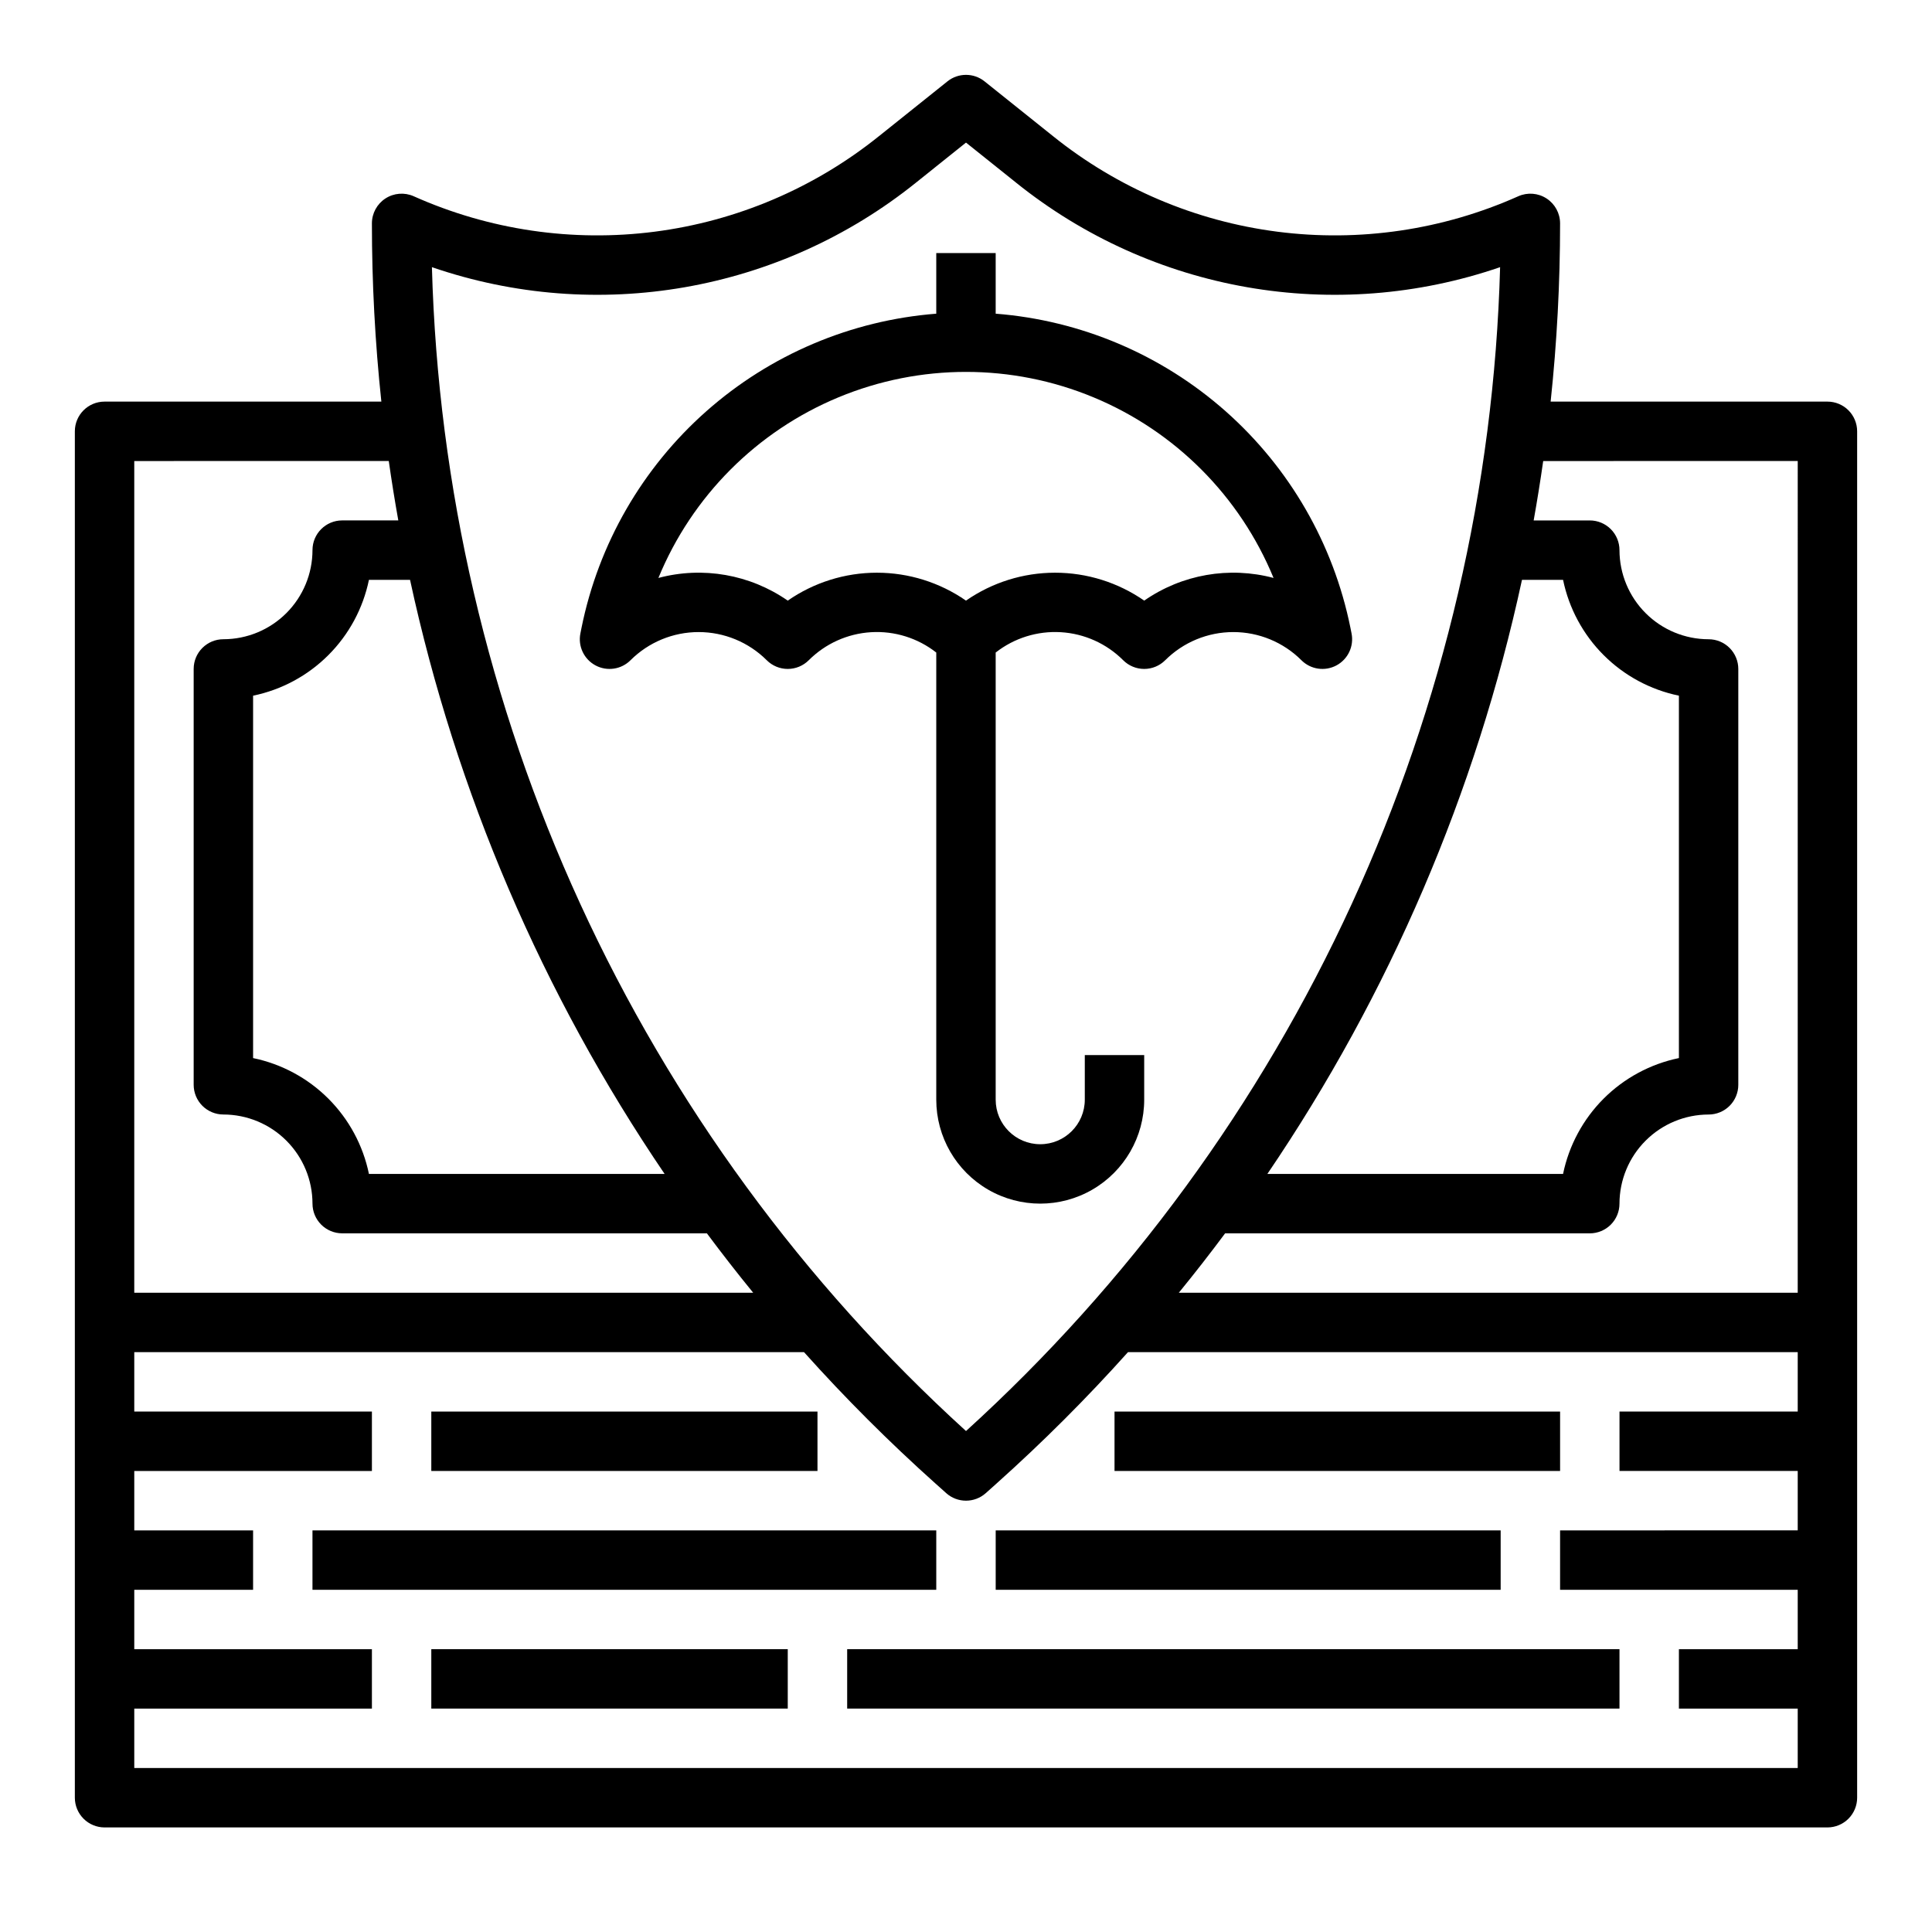
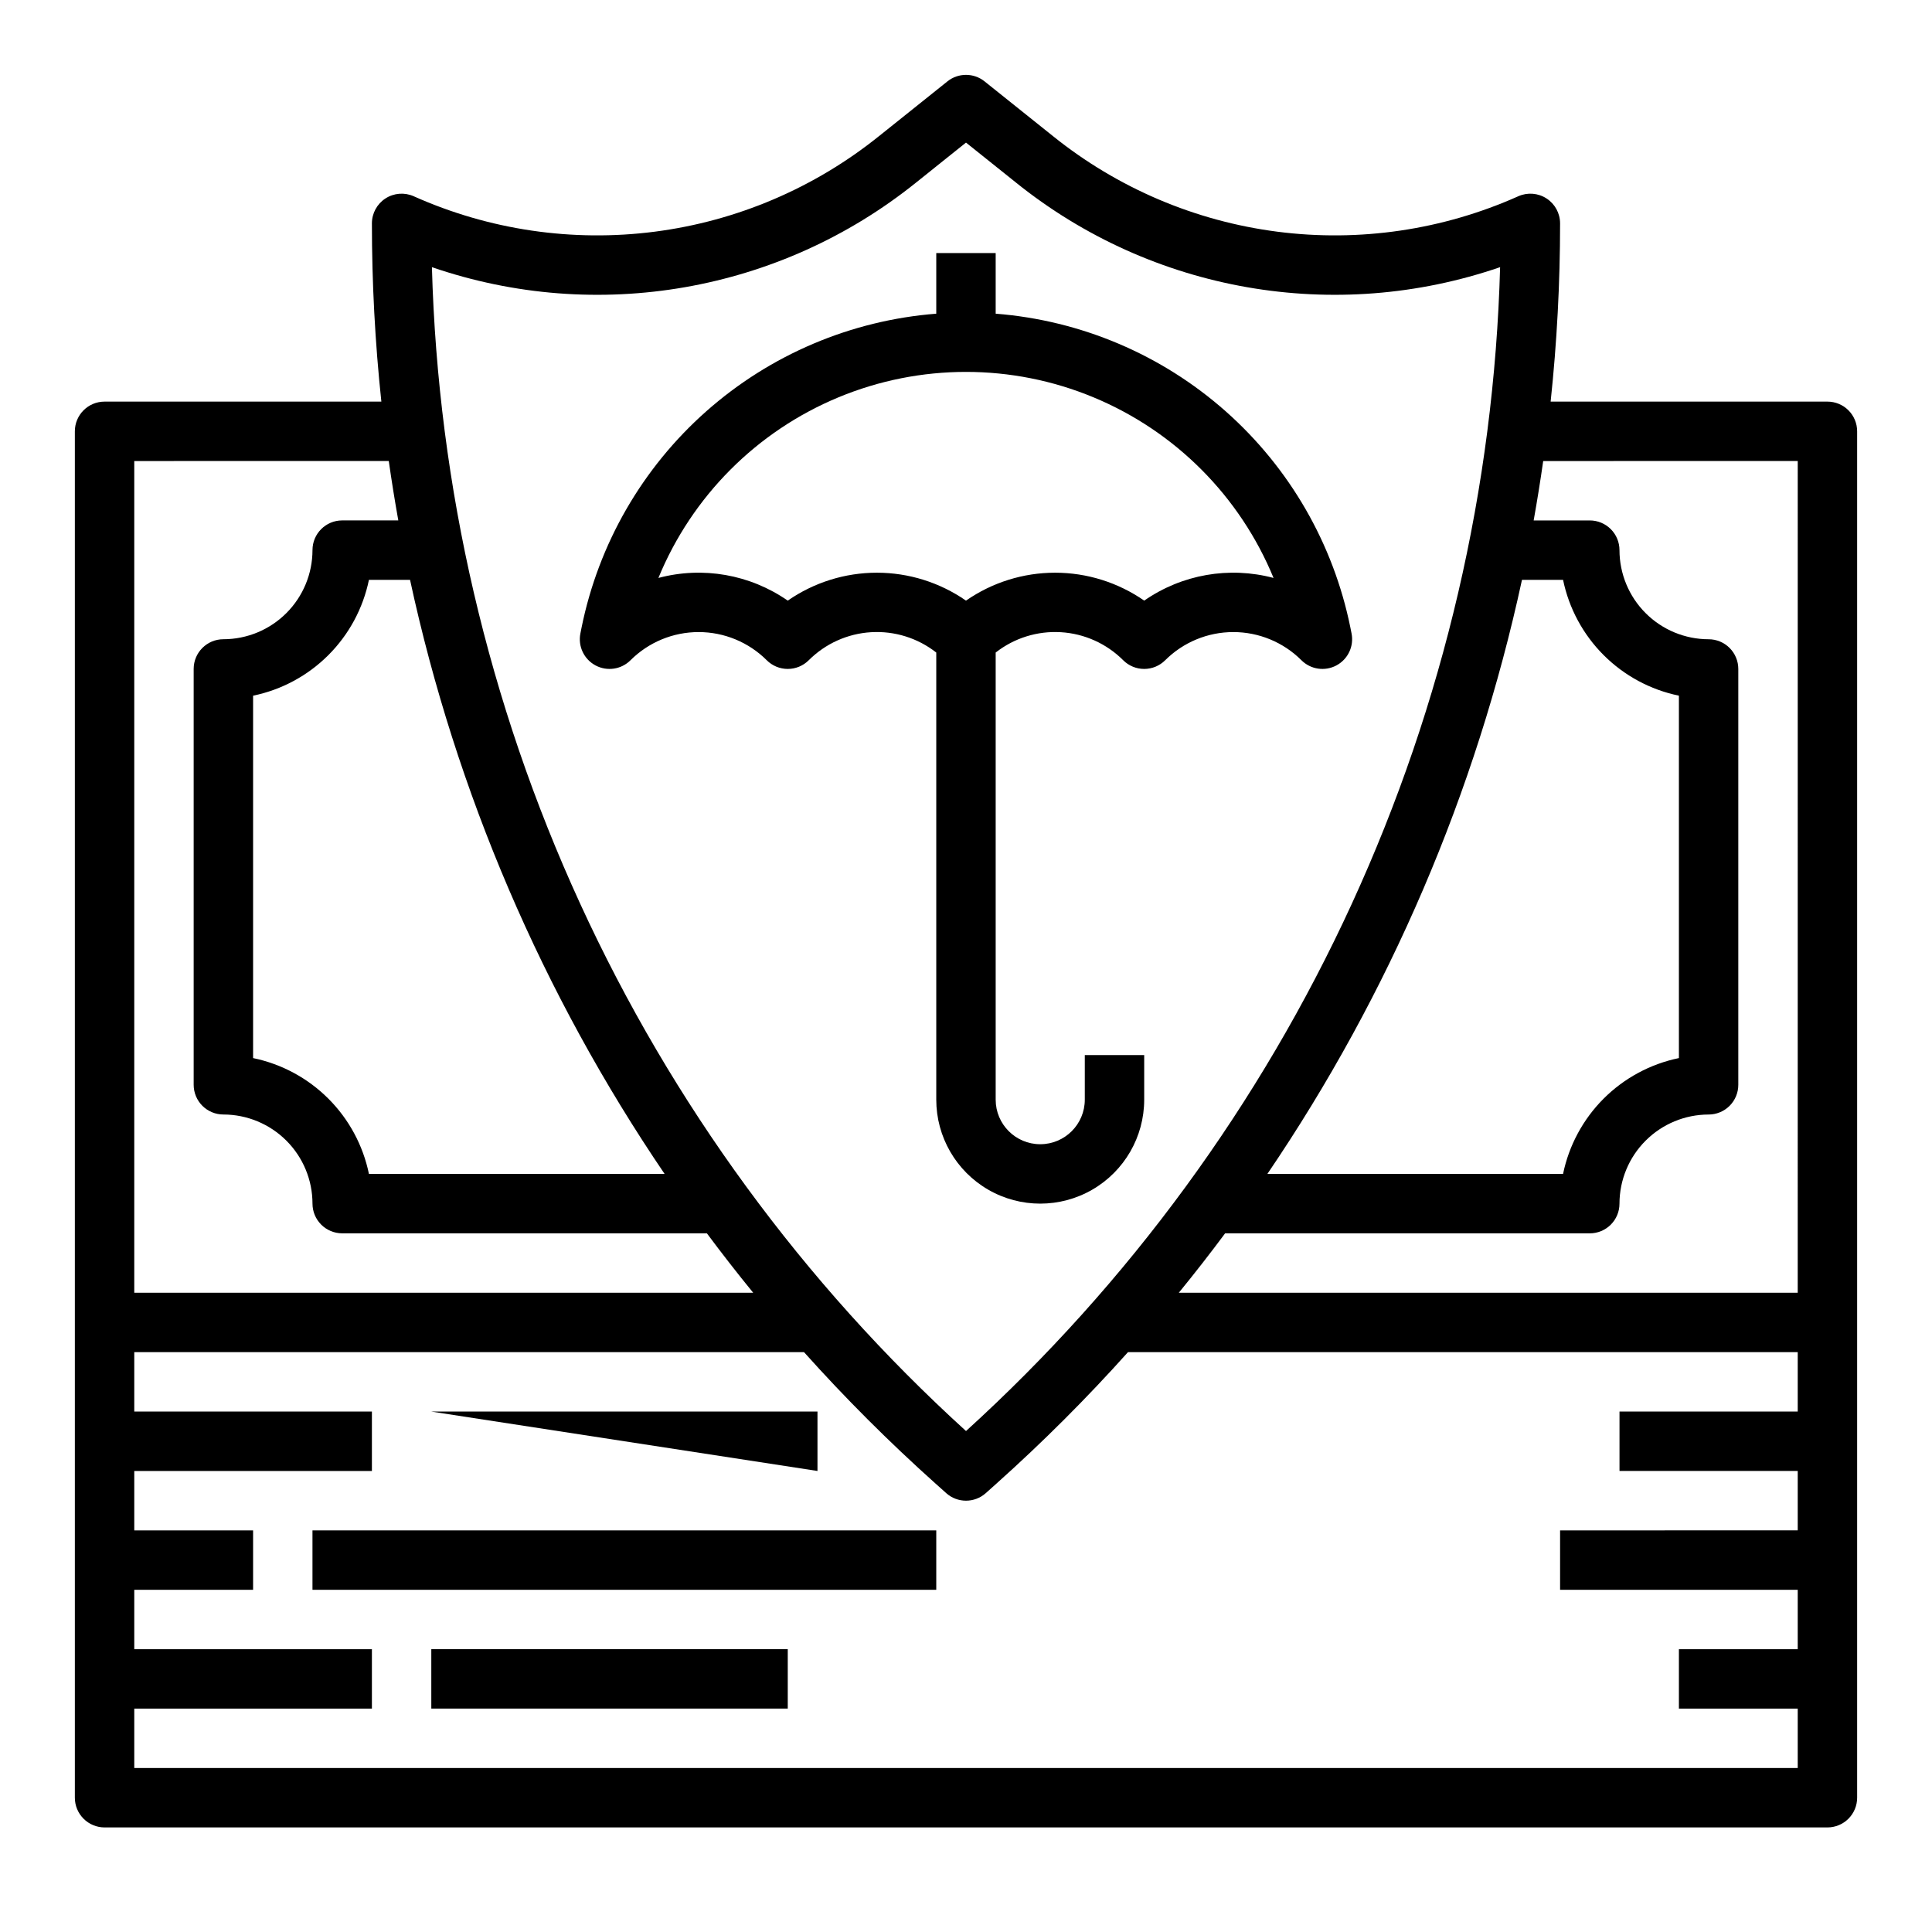
<svg xmlns="http://www.w3.org/2000/svg" fill="#000000" width="800px" height="800px" version="1.1" viewBox="144 144 512 512">
  <g>
    <path d="m628.29 250.43h-73.355c1.668-15.688 2.504-31.453 2.504-47.23 0-2.668-1.348-5.148-3.582-6.602s-5.051-1.676-7.484-0.594c-20.023 8.949-42.125 12.199-63.875 9.395-21.75-2.805-42.305-11.555-59.402-25.293l-18.176-14.543c-2.875-2.301-6.965-2.301-9.84 0l-18.18 14.543c-17.094 13.734-37.648 22.488-59.398 25.293-21.75 2.805-43.852-0.445-63.871-9.395-2.438-1.082-5.254-0.859-7.488 0.594s-3.582 3.934-3.582 6.602c0 15.777 0.836 31.543 2.504 47.23h-73.352c-4.348 0-7.875 3.523-7.875 7.871v362.11c0 2.09 0.832 4.09 2.309 5.566 1.477 1.477 3.477 2.309 5.566 2.309h456.58c2.086 0 4.09-0.832 5.566-2.309 1.473-1.477 2.305-3.477 2.305-5.566v-362.11c0-2.086-0.832-4.09-2.305-5.566-1.477-1.477-3.481-2.305-5.566-2.305zm-7.871 15.742-0.004 220.42h-164.02c4.215-5.16 8.305-10.41 12.273-15.742h96.641c2.086 0 4.09-0.832 5.566-2.305 1.477-1.477 2.305-3.481 2.305-5.566 0.008-6.262 2.496-12.266 6.926-16.691 4.426-4.43 10.43-6.918 16.691-6.926 2.086 0 4.09-0.832 5.566-2.305 1.473-1.477 2.305-3.481 2.305-5.566v-110.21c0-2.086-0.832-4.09-2.305-5.566-1.477-1.477-3.481-2.305-5.566-2.305-6.262-0.008-12.266-2.496-16.691-6.926-4.43-4.426-6.918-10.43-6.926-16.691 0-2.086-0.828-4.09-2.305-5.566-1.477-1.477-3.481-2.305-5.566-2.305h-14.871c0.934-5.227 1.777-10.477 2.527-15.742zm-140.55 188.93c32.383-47.664 55.289-101.12 67.473-157.44h10.887c1.559 7.555 5.297 14.492 10.75 19.945 5.457 5.457 12.395 9.195 19.949 10.754v96.039c-7.555 1.559-14.492 5.297-19.949 10.75-5.453 5.457-9.191 12.395-10.75 19.949zm-93.129-262.7 13.262-10.613 13.262 10.609v0.004c36.078 28.992 84.508 37.449 128.28 22.398-1.598 58.297-14.957 115.67-39.281 168.67-24.32 53.004-59.105 100.55-102.26 139.77-43.156-39.227-77.941-86.77-102.26-139.77-24.324-53.004-37.684-110.38-39.281-168.67 43.77 15.051 92.203 6.594 128.28-22.398zm-66.609 262.7h-78.359c-1.555-7.555-5.293-14.492-10.75-19.949-5.457-5.453-12.391-9.191-19.949-10.75v-96.039c7.559-1.559 14.492-5.297 19.949-10.754 5.457-5.453 9.195-12.391 10.75-19.945h10.895c12.18 56.32 35.086 109.77 67.465 157.44zm-73.102-188.93c0.75 5.269 1.594 10.516 2.527 15.742h-14.867c-4.348 0-7.875 3.523-7.875 7.871-0.004 6.262-2.496 12.266-6.922 16.691-4.43 4.43-10.43 6.918-16.691 6.926-4.348 0-7.875 3.523-7.875 7.871v110.21c0 2.086 0.832 4.09 2.309 5.566 1.477 1.473 3.477 2.305 5.566 2.305 6.262 0.008 12.262 2.496 16.691 6.926 4.426 4.426 6.918 10.43 6.922 16.691 0 2.086 0.832 4.09 2.309 5.566 1.477 1.473 3.477 2.305 5.566 2.305h96.641c3.969 5.332 8.059 10.578 12.273 15.742h-164.02v-220.41zm-67.445 346.37v-15.742h62.977v-15.746h-62.977v-15.742h31.488v-15.746h-31.488v-15.742h62.977v-15.746h-62.977v-15.742h177.49c10.945 12.215 22.555 23.816 34.773 34.754l2.906 2.598v0.004c2.988 2.672 7.508 2.672 10.496 0l2.906-2.598v-0.004c12.219-10.938 23.832-22.539 34.773-34.754h177.49v15.742h-47.23v15.742h47.23v15.742l-62.977 0.004v15.742h62.977v15.742l-31.488 0.004v15.742h31.488v15.742z" />
    <path d="m226.81 549.57h165.31v15.742h-165.31z" />
-     <path d="m258.3 518.08h102.34v15.742h-102.34z" />
-     <path d="m439.36 518.08h118.08v15.742h-118.08z" />
-     <path d="m407.87 549.57h133.82v15.742h-133.82z" />
-     <path d="m368.51 581.05h204.67v15.742h-204.67z" />
+     <path d="m258.3 518.08h102.34v15.742z" />
    <path d="m392.12 435.42c0 9.844 5.254 18.941 13.777 23.863 8.523 4.922 19.027 4.922 27.551 0 8.527-4.922 13.777-14.02 13.777-23.863v-11.809h-15.742v11.809c0 6.523-5.289 11.809-11.809 11.809-6.523 0-11.809-5.285-11.809-11.809v-118.49c4.906-3.848 11.055-5.766 17.281-5.391 6.227 0.375 12.102 3.019 16.512 7.43 1.477 1.477 3.481 2.305 5.566 2.305 2.09 0 4.09-0.828 5.566-2.305 4.789-4.781 11.281-7.465 18.051-7.465 6.766 0 13.258 2.684 18.047 7.465 2.453 2.453 6.223 3.008 9.281 1.371 3.059-1.637 4.684-5.078 4.004-8.48l-0.305-1.531c-4.496-22.199-16.105-42.332-33.066-57.344-16.961-15.012-38.355-24.09-60.938-25.855v-16.062h-15.746v16.062c-22.582 1.766-43.977 10.844-60.938 25.855s-28.57 35.145-33.066 57.348l-0.305 1.527c-0.68 3.402 0.945 6.844 4.004 8.48 3.059 1.637 6.824 1.082 9.277-1.371 4.793-4.781 11.281-7.465 18.051-7.465 6.766 0 13.258 2.684 18.051 7.465 1.477 1.477 3.477 2.305 5.566 2.305 2.086 0 4.09-0.828 5.566-2.305 4.41-4.41 10.281-7.055 16.512-7.43 6.227-0.375 12.375 1.543 17.281 5.391zm-39.359-132.25c-9.988-6.941-22.523-9.141-34.277-6.008 8.91-21.664 26.082-38.887 47.715-47.867 21.637-8.984 45.957-8.984 67.59 0 21.633 8.98 38.805 26.203 47.715 47.867-11.754-3.133-24.289-0.938-34.277 6.008-6.934-4.816-15.172-7.398-23.617-7.398-8.441 0-16.684 2.582-23.613 7.398-6.934-4.816-15.176-7.398-23.617-7.398-8.441 0-16.684 2.582-23.617 7.398z" />
    <path d="m258.3 581.05h94.465v15.742h-94.465z" />
  </g>
</svg>